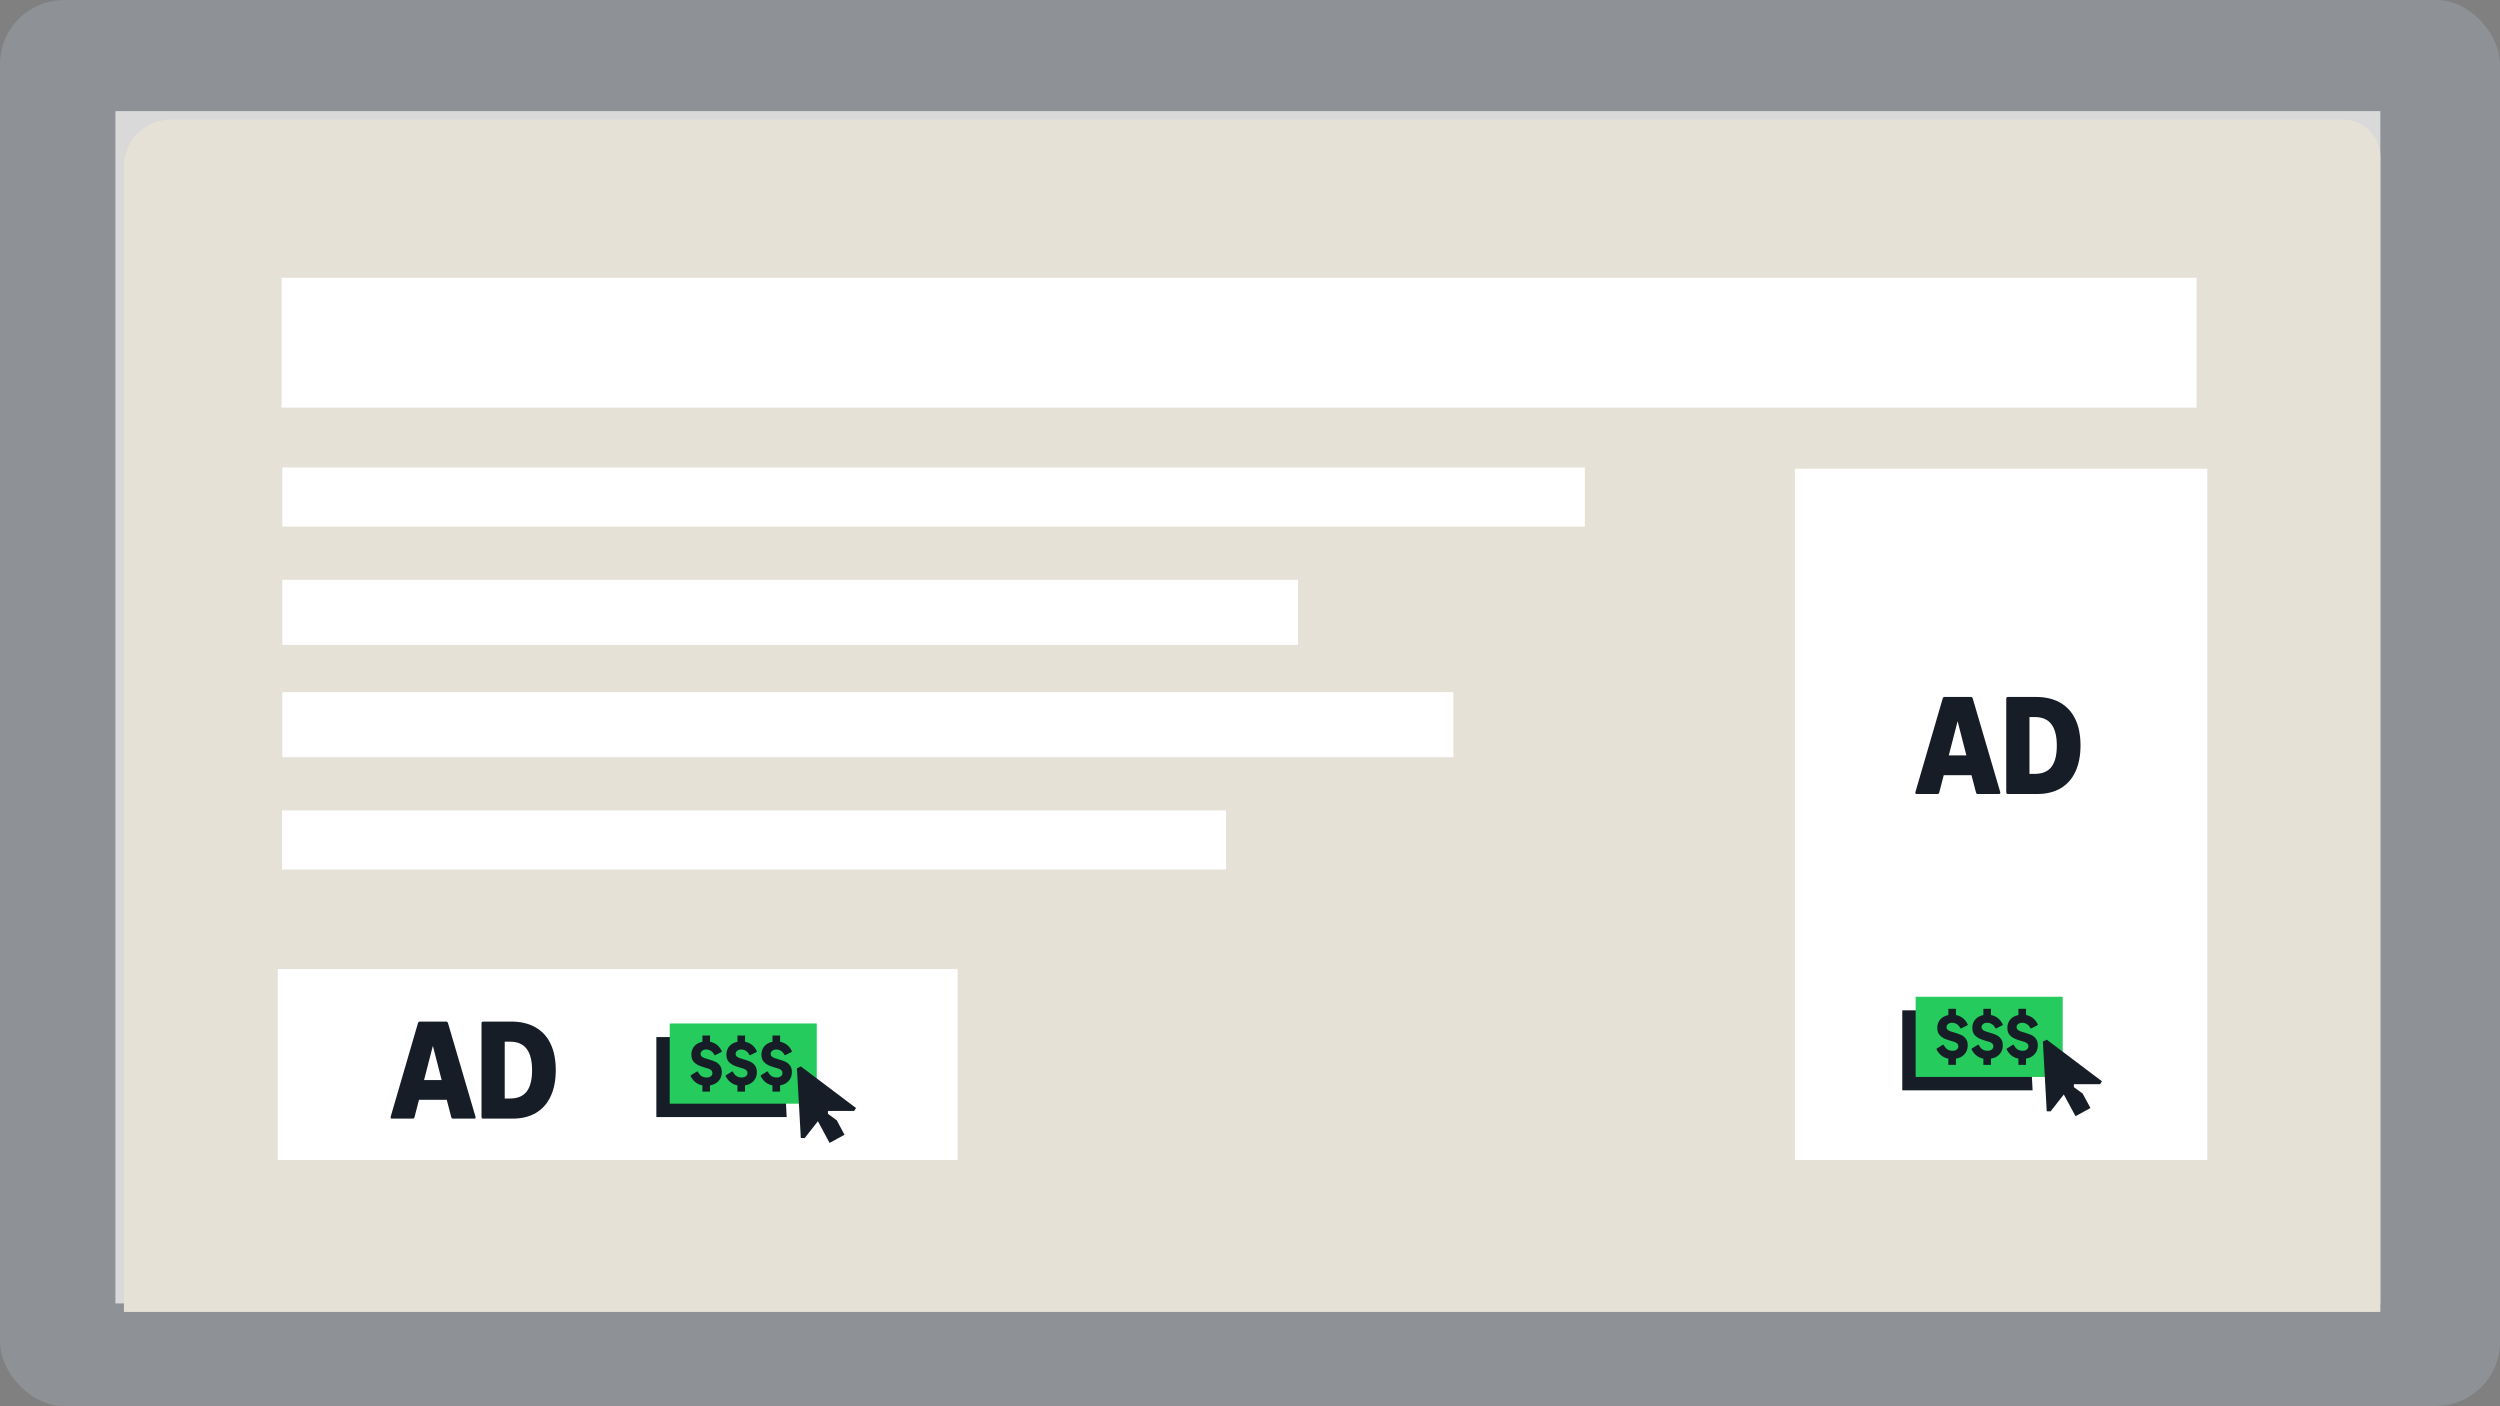
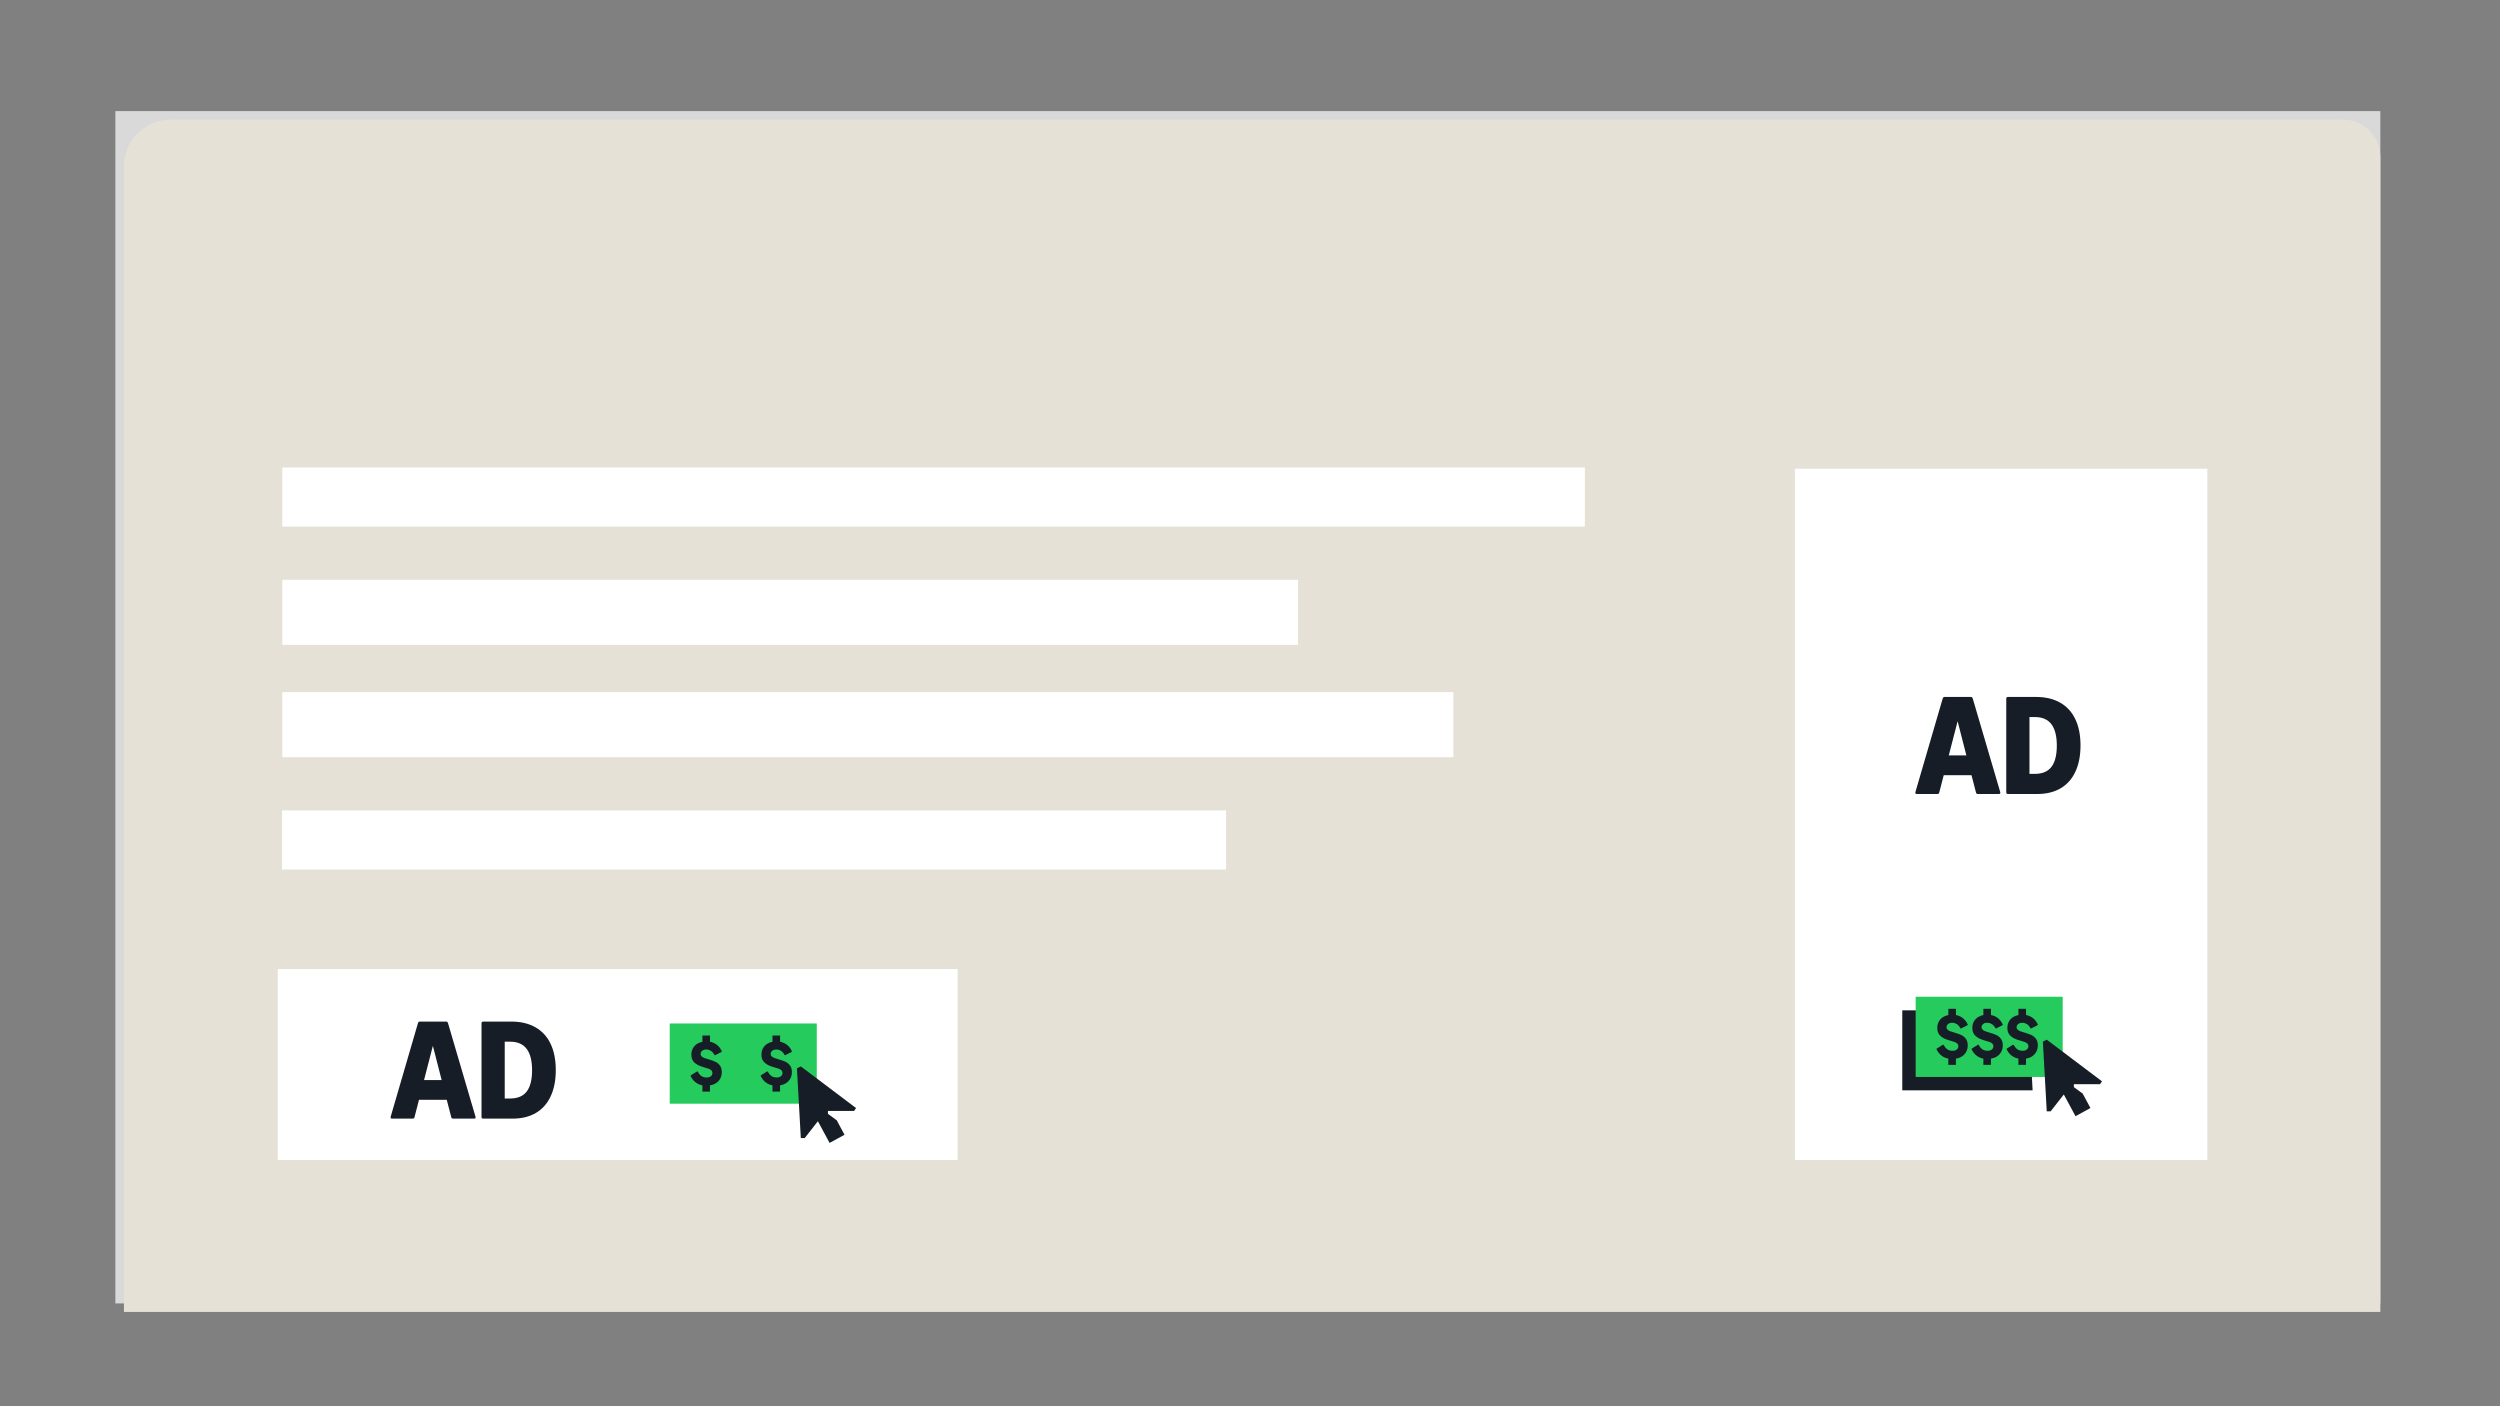
<svg xmlns="http://www.w3.org/2000/svg" width="585" height="329" viewBox="0 0 585 329" fill="none">
  <rect x="0" y="0" width="585" height="329" fill="#808080" stroke="none" />
-   <rect opacity="0.4" width="585" height="329" rx="15" fill="#A3AAB5" />
  <rect x="27" y="26" width="530" height="279" fill="#D9D9D9" />
  <path d="M29 38.939C29 32.898 33.898 28 39.939 28H548.249C553.082 28 557 31.918 557 36.751V307H29V38.939Z" fill="#E5E1D6" />
-   <rect x="65.891" y="65" width="448.107" height="30.386" fill="white" />
  <rect x="66.059" y="109.385" width="304.795" height="13.836" fill="white" />
  <rect x="65.996" y="189.636" width="220.906" height="13.836" fill="white" />
  <rect x="66.059" y="135.675" width="237.684" height="15.22" fill="white" />
  <rect x="66.059" y="161.964" width="274.035" height="15.22" fill="white" />
  <rect x="65" y="226.759" width="159.078" height="44.685" fill="white" />
-   <path d="M183.106 242.678H153.586V261.389H184.083L183.106 242.678Z" fill="#161D26" />
  <path d="M191.122 239.494H156.715V258.262H191.122V239.494Z" fill="#25CB5C" />
  <path d="M164.851 245.622C165.16 245.555 165.601 245.578 165.877 245.684C165.92 245.698 165.965 245.711 166.006 245.727C166.491 245.909 166.876 246.274 167.161 246.824C167.201 246.89 167.246 246.924 167.298 246.924C167.322 246.924 167.353 246.914 167.392 246.894L168.8 246.183C168.872 246.136 168.907 246.085 168.907 246.032C168.907 246.009 168.899 245.981 168.886 245.954C168.594 245.318 168.192 244.81 167.68 244.433C167.234 244.104 166.722 243.884 166.143 243.772V242.322H164.366V243.778C163.946 243.86 163.566 243.997 163.23 244.192C162.767 244.462 162.409 244.82 162.157 245.266C161.905 245.711 161.779 246.214 161.779 246.773C161.779 247.418 161.928 247.938 162.225 248.331C162.522 248.724 162.898 248.976 163.287 249.207C163.822 249.526 165.65 250.005 165.877 250.098C166.174 250.208 166.346 250.353 166.493 250.501C166.639 250.65 166.71 250.871 166.71 251.095C166.71 251.32 166.636 251.514 166.497 251.696C166.366 251.868 165.873 252.284 164.857 252.09V252.094C164.522 252.038 164.227 251.903 163.973 251.692C163.719 251.481 163.494 251.187 163.298 250.808C163.259 250.742 163.214 250.708 163.162 250.708C163.132 250.708 163.099 250.72 163.062 250.743L161.691 251.598C161.629 251.637 161.598 251.684 161.598 251.741C161.598 251.77 161.605 251.797 161.619 251.827C161.944 252.491 162.382 253.011 162.929 253.389C163.351 253.678 163.828 253.873 164.362 253.977V255.433H166.139V253.983C166.632 253.899 167.075 253.744 167.464 253.508C167.922 253.23 168.276 252.865 168.526 252.413C168.778 251.961 168.903 251.447 168.903 250.873C168.903 250.241 168.759 249.731 168.469 249.34C168.18 248.951 167.828 248.658 167.414 248.46C166.999 248.265 166.487 248.079 165.875 247.907L164.857 247.59C164.559 247.475 164.331 247.342 164.17 247.191C164.01 247.041 163.93 246.853 163.93 246.628C163.93 246.374 164.012 246.161 164.174 245.989C164.337 245.817 164.557 245.676 164.849 245.618L164.851 245.622Z" fill="#161D26" />
  <path d="M183.816 248.46C183.402 248.265 182.889 248.079 182.276 247.907L181.257 247.59C180.96 247.475 180.731 247.342 180.571 247.192C180.41 247.041 180.33 246.853 180.33 246.629C180.33 246.374 180.412 246.161 180.575 245.989C180.737 245.817 180.958 245.676 181.249 245.618C181.558 245.551 182 245.575 182.276 245.68C182.32 245.694 182.363 245.708 182.405 245.723C182.889 245.905 183.274 246.271 183.56 246.82C183.599 246.887 183.644 246.92 183.697 246.92C183.72 246.92 183.751 246.91 183.791 246.891L185.198 246.179C185.27 246.132 185.306 246.081 185.306 246.028C185.306 246.005 185.298 245.978 185.284 245.95C184.993 245.315 184.59 244.807 184.078 244.429C183.632 244.101 183.12 243.88 182.541 243.768V242.318H180.764V243.774C180.344 243.856 179.965 243.993 179.628 244.189C179.165 244.459 178.807 244.816 178.555 245.262C178.303 245.708 178.178 246.21 178.178 246.769C178.178 247.414 178.326 247.934 178.624 248.327C178.921 248.72 179.296 248.973 179.685 249.203C180.221 249.522 182.049 250.001 182.276 250.095C182.573 250.204 182.745 250.349 182.891 250.497C183.038 250.646 183.108 250.867 183.108 251.092C183.108 251.317 183.034 251.51 182.895 251.692C182.764 251.864 182.272 252.28 181.255 252.087V252.091C180.921 252.034 180.626 251.899 180.371 251.688C180.117 251.477 179.892 251.184 179.697 250.804C179.658 250.738 179.613 250.705 179.56 250.705C179.531 250.705 179.498 250.716 179.46 250.74L178.09 251.594C178.027 251.633 177.996 251.68 177.996 251.737C177.996 251.766 178.004 251.794 178.018 251.823C178.342 252.488 178.78 253.008 179.327 253.385C179.75 253.674 180.227 253.87 180.76 253.973V255.428H182.537V253.977C183.03 253.893 183.474 253.739 183.863 253.502C184.32 253.225 184.674 252.859 184.924 252.407C185.177 251.956 185.302 251.442 185.302 250.867C185.302 250.235 185.157 249.725 184.868 249.334C184.578 248.945 184.227 248.652 183.812 248.454L183.816 248.46Z" fill="#161D26" />
-   <path d="M173.05 245.621C173.359 245.555 173.801 245.578 174.076 245.684C174.119 245.697 174.164 245.711 174.205 245.727C174.69 245.908 175.075 246.274 175.361 246.823C175.4 246.89 175.445 246.923 175.498 246.923C175.521 246.923 175.552 246.913 175.591 246.894L176.999 246.182C177.071 246.135 177.106 246.084 177.106 246.032C177.106 246.008 177.099 245.981 177.085 245.953C176.794 245.318 176.391 244.81 175.879 244.432C175.433 244.104 174.921 243.883 174.342 243.772V242.321H172.565V243.777C172.145 243.86 171.766 243.996 171.429 244.192C170.966 244.462 170.608 244.819 170.356 245.265C170.104 245.711 169.979 246.213 169.979 246.772C169.979 247.418 170.127 247.938 170.424 248.331C170.722 248.724 171.097 248.976 171.486 249.206C172.022 249.525 173.85 250.004 174.076 250.098C174.373 250.207 174.545 250.352 174.692 250.501C174.839 250.649 174.909 250.87 174.909 251.095C174.909 251.32 174.835 251.513 174.696 251.695C174.565 251.867 174.072 252.284 173.056 252.09V252.094C172.721 252.037 172.426 251.902 172.172 251.691C171.918 251.48 171.693 251.187 171.498 250.808C171.459 250.741 171.414 250.708 171.361 250.708C171.332 250.708 171.298 250.72 171.261 250.743L169.891 251.597C169.828 251.636 169.797 251.683 169.797 251.74C169.797 251.769 169.805 251.797 169.818 251.826C170.143 252.491 170.581 253.011 171.128 253.388C171.55 253.677 172.027 253.873 172.561 253.977V255.431H174.338V253.98C174.831 253.896 175.275 253.742 175.664 253.505C176.121 253.228 176.475 252.862 176.725 252.411C176.977 251.959 177.103 251.445 177.103 250.87C177.103 250.239 176.958 249.728 176.669 249.337C176.379 248.948 176.027 248.655 175.613 248.458C175.198 248.262 174.686 248.076 174.072 247.904L173.054 247.588C172.757 247.472 172.528 247.339 172.368 247.189C172.207 247.038 172.127 246.851 172.127 246.626C172.127 246.372 172.209 246.159 172.372 245.987C172.534 245.815 172.755 245.674 173.046 245.615L173.05 245.621Z" fill="#161D26" />
  <path d="M200.314 259.284L187.391 249.536L186.484 249.99L187.391 266.312H188.299L191.387 262.365L194.124 267.446L197.616 265.53L195.792 262.144L193.739 260.644V259.964H199.86L200.314 259.284Z" fill="#161D26" />
  <path d="M91.743 261.759C91.513 261.759 91.398 261.66 91.398 261.463C91.398 261.398 91.404 261.349 91.415 261.316L97.814 239.377C97.88 239.158 98.033 239.049 98.273 239.049H104.361C104.602 239.049 104.755 239.158 104.821 239.377L111.269 261.316C111.28 261.349 111.286 261.398 111.286 261.463C111.286 261.66 111.171 261.759 110.941 261.759H106.019C105.789 261.759 105.647 261.644 105.592 261.414L104.542 257.361H98.044L96.994 261.414C96.95 261.644 96.802 261.759 96.551 261.759H91.743ZM103.344 252.734L101.293 244.726L99.225 252.734H103.344ZM113.068 261.759C112.948 261.759 112.849 261.726 112.773 261.66C112.707 261.584 112.674 261.485 112.674 261.365V239.443C112.674 239.322 112.707 239.229 112.773 239.164C112.849 239.087 112.948 239.049 113.068 239.049H119.615C121.836 239.049 123.723 239.492 125.276 240.378C126.841 241.264 128.027 242.555 128.837 244.25C129.646 245.946 130.051 247.997 130.051 250.404C130.051 252.789 129.652 254.834 128.853 256.541C128.066 258.236 126.912 259.533 125.391 260.43C123.881 261.316 122.066 261.759 119.943 261.759H113.068ZM119.369 257.049C121.108 257.049 122.399 256.508 123.242 255.425C124.084 254.331 124.505 252.668 124.505 250.437C124.505 245.984 122.809 243.758 119.418 243.758H118.106V257.049H119.369Z" fill="#161D26" />
  <rect x="420" y="109.685" width="96.519" height="161.759" fill="white" />
  <path d="M474.653 236.423H445.133V255.134H475.63L474.653 236.423Z" fill="#161D26" />
  <path d="M482.669 233.238H448.262V252.006H482.669V233.238Z" fill="#25CB5C" />
  <path d="M456.398 239.366C456.706 239.299 457.148 239.323 457.424 239.428C457.467 239.442 457.512 239.456 457.553 239.471C458.038 239.653 458.423 240.019 458.708 240.568C458.747 240.635 458.792 240.668 458.845 240.668C458.869 240.668 458.9 240.658 458.939 240.639L460.347 239.927C460.419 239.88 460.454 239.829 460.454 239.776C460.454 239.753 460.446 239.726 460.433 239.698C460.141 239.063 459.739 238.555 459.226 238.177C458.781 237.849 458.268 237.628 457.69 237.516V236.066H455.913V237.522C455.492 237.604 455.113 237.741 454.777 237.937C454.314 238.207 453.956 238.564 453.704 239.01C453.451 239.456 453.326 239.958 453.326 240.517C453.326 241.162 453.475 241.683 453.772 242.075C454.069 242.468 454.445 242.721 454.834 242.951C455.369 243.27 457.197 243.749 457.424 243.843C457.721 243.952 457.893 244.097 458.04 244.245C458.186 244.394 458.257 244.615 458.257 244.84C458.257 245.065 458.182 245.258 458.044 245.44C457.913 245.612 457.42 246.028 456.403 245.835V245.839C456.069 245.782 455.774 245.647 455.52 245.436C455.266 245.225 455.041 244.932 454.845 244.552C454.806 244.486 454.761 244.453 454.708 244.453C454.679 244.453 454.646 244.464 454.609 244.488L453.238 245.342C453.176 245.381 453.145 245.428 453.145 245.485C453.145 245.514 453.152 245.542 453.166 245.571C453.491 246.236 453.928 246.756 454.476 247.133C454.898 247.422 455.375 247.618 455.909 247.721V249.178H457.686V247.727C458.179 247.643 458.622 247.489 459.011 247.252C459.469 246.975 459.823 246.609 460.073 246.157C460.325 245.706 460.45 245.192 460.45 244.617C460.45 243.985 460.306 243.475 460.016 243.084C459.727 242.695 459.375 242.402 458.961 242.204C458.546 242.009 458.034 241.823 457.422 241.651L456.403 241.335C456.106 241.219 455.878 241.086 455.717 240.936C455.557 240.785 455.477 240.598 455.477 240.373C455.477 240.119 455.559 239.905 455.721 239.733C455.883 239.561 456.104 239.421 456.396 239.362L456.398 239.366Z" fill="#161D26" />
-   <path d="M475.363 242.205C474.948 242.009 474.436 241.824 473.822 241.651L472.804 241.335C472.507 241.219 472.278 241.087 472.118 240.936C471.957 240.785 471.877 240.598 471.877 240.373C471.877 240.119 471.959 239.906 472.122 239.734C472.284 239.562 472.505 239.421 472.796 239.362C473.105 239.296 473.547 239.319 473.822 239.425C473.867 239.438 473.91 239.452 473.951 239.468C474.436 239.65 474.821 240.015 475.107 240.565C475.146 240.631 475.191 240.664 475.244 240.664C475.267 240.664 475.298 240.654 475.337 240.635L476.745 239.923C476.817 239.876 476.853 239.826 476.853 239.773C476.853 239.749 476.845 239.722 476.831 239.695C476.54 239.059 476.137 238.551 475.625 238.174C475.179 237.845 474.667 237.624 474.088 237.513V236.062H472.311V237.519C471.891 237.601 471.512 237.738 471.175 237.933C470.712 238.203 470.354 238.561 470.102 239.006C469.85 239.452 469.725 239.955 469.725 240.514C469.725 241.159 469.873 241.679 470.171 242.072C470.468 242.465 470.843 242.717 471.232 242.948C471.768 243.266 473.596 243.745 473.822 243.839C474.12 243.949 474.292 244.093 474.438 244.242C474.585 244.39 474.655 244.611 474.655 244.836C474.655 245.061 474.581 245.254 474.442 245.436C474.311 245.608 473.818 246.025 472.802 245.831V245.835C472.468 245.778 472.172 245.644 471.918 245.432C471.664 245.221 471.439 244.928 471.244 244.549C471.205 244.482 471.16 244.449 471.107 244.449C471.078 244.449 471.044 244.461 471.007 244.484L469.637 245.339C469.574 245.378 469.543 245.425 469.543 245.481C469.543 245.511 469.551 245.538 469.564 245.567C469.889 246.232 470.327 246.752 470.874 247.129C471.297 247.419 471.774 247.614 472.307 247.718V249.172H474.084V247.722C474.577 247.638 475.021 247.483 475.41 247.247C475.867 246.969 476.221 246.603 476.471 246.152C476.724 245.7 476.849 245.186 476.849 244.611C476.849 243.98 476.704 243.47 476.415 243.079C476.125 242.69 475.773 242.396 475.359 242.199L475.363 242.205Z" fill="#161D26" />
+   <path d="M475.363 242.205C474.948 242.009 474.436 241.824 473.822 241.651L472.804 241.335C472.507 241.219 472.278 241.087 472.118 240.936C471.957 240.785 471.877 240.598 471.877 240.373C471.877 240.119 471.959 239.906 472.122 239.734C472.284 239.562 472.505 239.421 472.796 239.362C473.105 239.296 473.547 239.319 473.822 239.425C473.867 239.438 473.91 239.452 473.951 239.468C474.436 239.65 474.821 240.015 475.107 240.565C475.146 240.631 475.191 240.664 475.244 240.664C475.267 240.664 475.298 240.654 475.337 240.635L476.745 239.923C476.817 239.876 476.853 239.826 476.853 239.773C476.853 239.749 476.845 239.722 476.831 239.695C476.54 239.059 476.137 238.551 475.625 238.174C475.179 237.845 474.667 237.624 474.088 237.513V236.062H472.311V237.519C471.891 237.601 471.512 237.738 471.175 237.933C470.712 238.203 470.354 238.561 470.102 239.006C469.85 239.452 469.725 239.955 469.725 240.514C469.725 241.159 469.873 241.679 470.171 242.072C470.468 242.465 470.843 242.717 471.232 242.948C471.768 243.266 473.596 243.745 473.822 243.839C474.12 243.949 474.292 244.093 474.438 244.242C474.585 244.39 474.655 244.611 474.655 244.836C474.655 245.061 474.581 245.254 474.442 245.436C474.311 245.608 473.818 246.025 472.802 245.831V245.835C472.468 245.778 472.172 245.644 471.918 245.432C471.664 245.221 471.439 244.928 471.244 244.549C471.078 244.449 471.044 244.461 471.007 244.484L469.637 245.339C469.574 245.378 469.543 245.425 469.543 245.481C469.543 245.511 469.551 245.538 469.564 245.567C469.889 246.232 470.327 246.752 470.874 247.129C471.297 247.419 471.774 247.614 472.307 247.718V249.172H474.084V247.722C474.577 247.638 475.021 247.483 475.41 247.247C475.867 246.969 476.221 246.603 476.471 246.152C476.724 245.7 476.849 245.186 476.849 244.611C476.849 243.98 476.704 243.47 476.415 243.079C476.125 242.69 475.773 242.396 475.359 242.199L475.363 242.205Z" fill="#161D26" />
  <path d="M464.597 239.365C464.906 239.299 465.348 239.322 465.623 239.428C465.666 239.442 465.711 239.455 465.752 239.471C466.237 239.653 466.622 240.018 466.908 240.568C466.947 240.634 466.992 240.667 467.044 240.667C467.068 240.667 467.099 240.658 467.138 240.638L468.546 239.926C468.618 239.88 468.653 239.829 468.653 239.776C468.653 239.752 468.646 239.725 468.632 239.698C468.341 239.062 467.938 238.554 467.426 238.177C466.98 237.848 466.468 237.627 465.889 237.516V236.065H464.112V237.522C463.692 237.604 463.312 237.741 462.976 237.936C462.513 238.206 462.155 238.564 461.903 239.01C461.651 239.455 461.526 239.958 461.526 240.517C461.526 241.162 461.674 241.682 461.971 242.075C462.268 242.468 462.644 242.72 463.033 242.951C463.568 243.269 465.396 243.748 465.623 243.842C465.92 243.952 466.092 244.096 466.239 244.245C466.386 244.394 466.456 244.614 466.456 244.839C466.456 245.064 466.382 245.258 466.243 245.439C466.112 245.611 465.619 246.028 464.603 245.834V245.838C464.268 245.782 463.973 245.647 463.719 245.436C463.465 245.224 463.24 244.931 463.045 244.552C463.005 244.485 462.961 244.452 462.908 244.452C462.878 244.452 462.845 244.464 462.808 244.487L461.438 245.342C461.375 245.381 461.344 245.428 461.344 245.484C461.344 245.514 461.352 245.541 461.365 245.57C461.69 246.235 462.128 246.755 462.675 247.132C463.097 247.422 463.574 247.617 464.108 247.721V249.175H465.885V247.725C466.378 247.641 466.822 247.486 467.211 247.25C467.668 246.972 468.022 246.607 468.272 246.155C468.524 245.703 468.649 245.189 468.649 244.614C468.649 243.983 468.505 243.473 468.215 243.082C467.926 242.693 467.574 242.399 467.16 242.202C466.745 242.007 466.233 241.821 465.619 241.649L464.601 241.332C464.304 241.217 464.075 241.084 463.915 240.933C463.754 240.783 463.674 240.595 463.674 240.37C463.674 240.116 463.756 239.903 463.918 239.731C464.081 239.559 464.302 239.418 464.593 239.36L464.597 239.365Z" fill="#161D26" />
  <path d="M491.861 253.028L478.938 243.281L478.031 243.734L478.938 260.056H479.845L482.934 256.109L485.671 261.19L489.163 259.274L487.339 255.888L485.286 254.389V253.708H491.407L491.861 253.028Z" fill="#161D26" />
  <path d="M448.532 185.795C448.302 185.795 448.187 185.696 448.187 185.5C448.187 185.434 448.193 185.385 448.204 185.352L454.603 163.413C454.669 163.194 454.822 163.085 455.063 163.085H461.15C461.391 163.085 461.544 163.194 461.61 163.413L468.058 185.352C468.069 185.385 468.075 185.434 468.075 185.5C468.075 185.696 467.96 185.795 467.73 185.795H462.808C462.578 185.795 462.436 185.68 462.381 185.45L461.331 181.397H454.833L453.783 185.45C453.739 185.68 453.591 185.795 453.34 185.795H448.532ZM460.133 176.77L458.082 168.762L456.014 176.77H460.133ZM469.857 185.795C469.737 185.795 469.638 185.762 469.562 185.696C469.496 185.62 469.463 185.521 469.463 185.401V163.479C469.463 163.358 469.496 163.265 469.562 163.2C469.638 163.123 469.737 163.085 469.857 163.085H476.404C478.625 163.085 480.512 163.528 482.065 164.414C483.63 165.3 484.817 166.591 485.626 168.287C486.436 169.982 486.84 172.033 486.84 174.44C486.84 176.825 486.441 178.87 485.642 180.577C484.855 182.272 483.701 183.569 482.18 184.466C480.671 185.352 478.855 185.795 476.732 185.795H469.857ZM476.158 181.086C477.897 181.086 479.188 180.544 480.031 179.461C480.873 178.367 481.294 176.704 481.294 174.473C481.294 170.02 479.599 167.794 476.207 167.794H474.895V181.086H476.158Z" fill="#161D26" />
</svg>